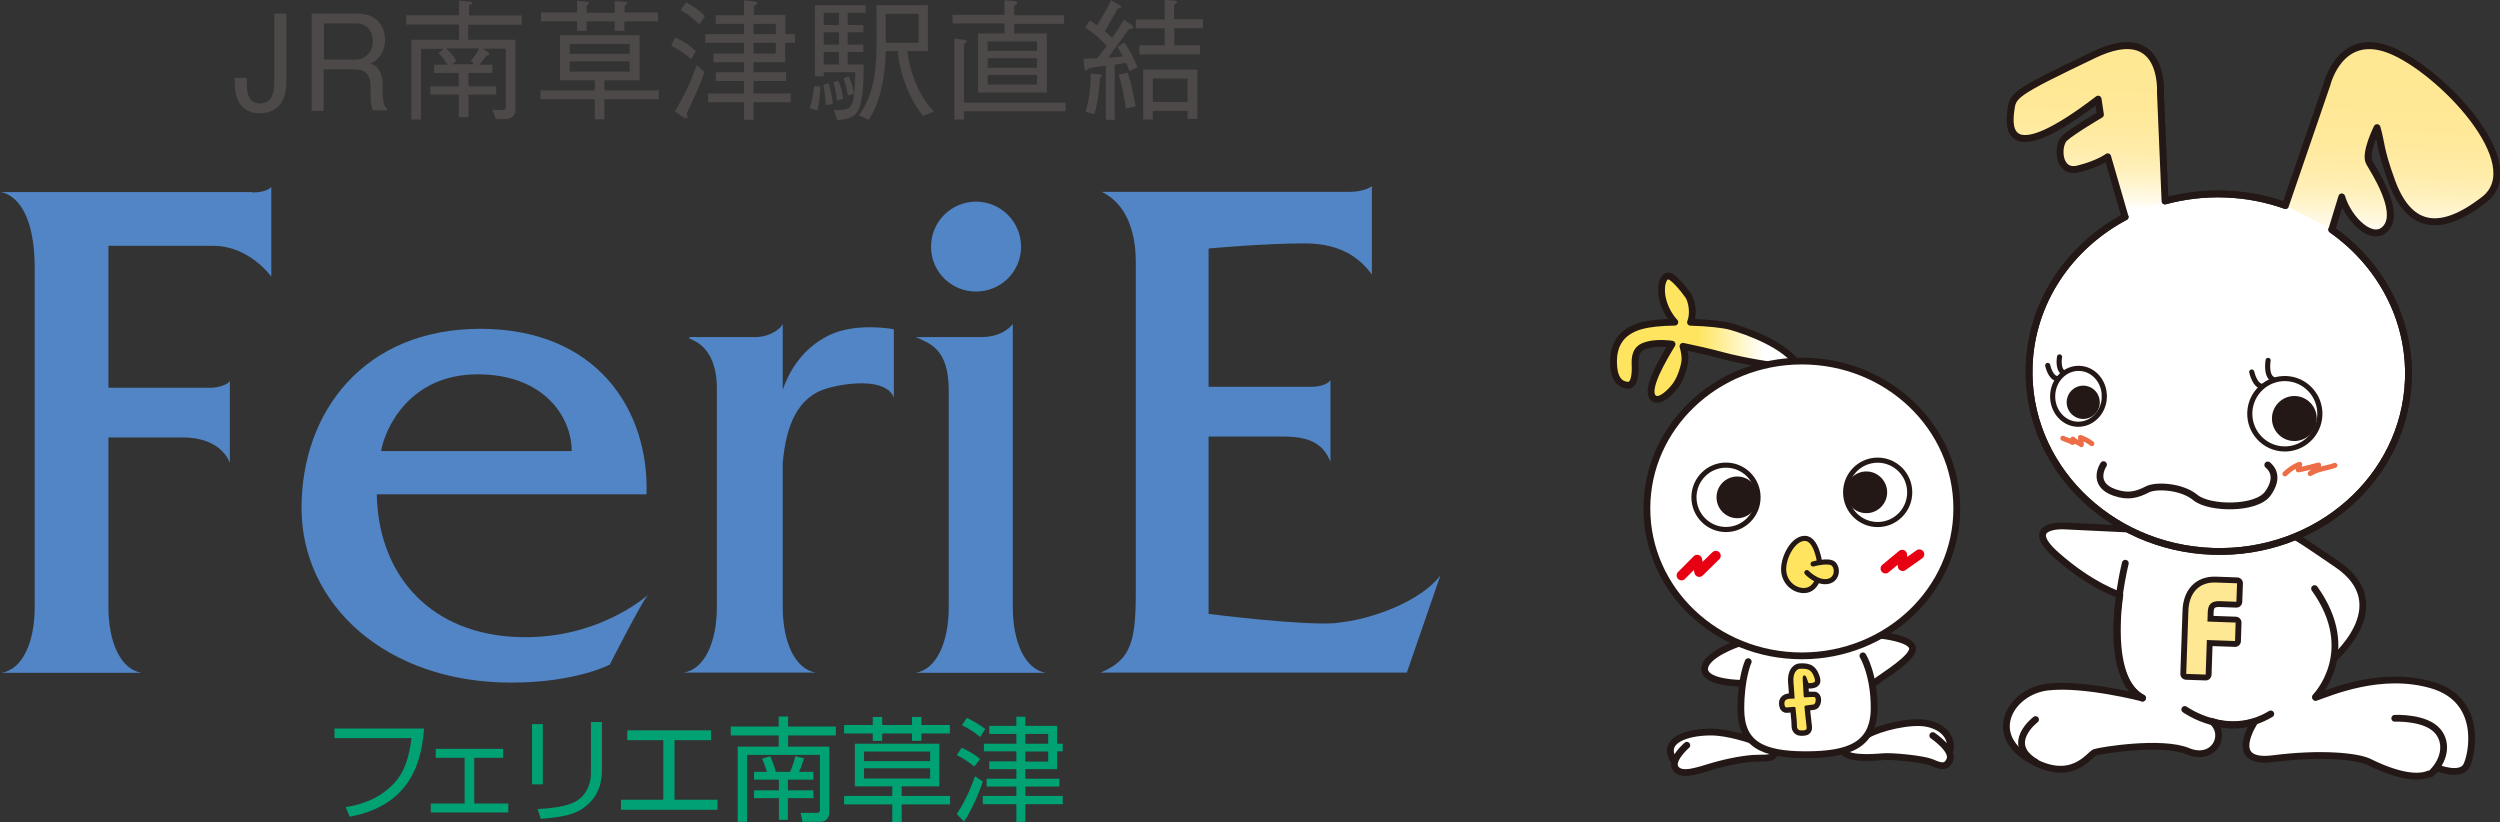
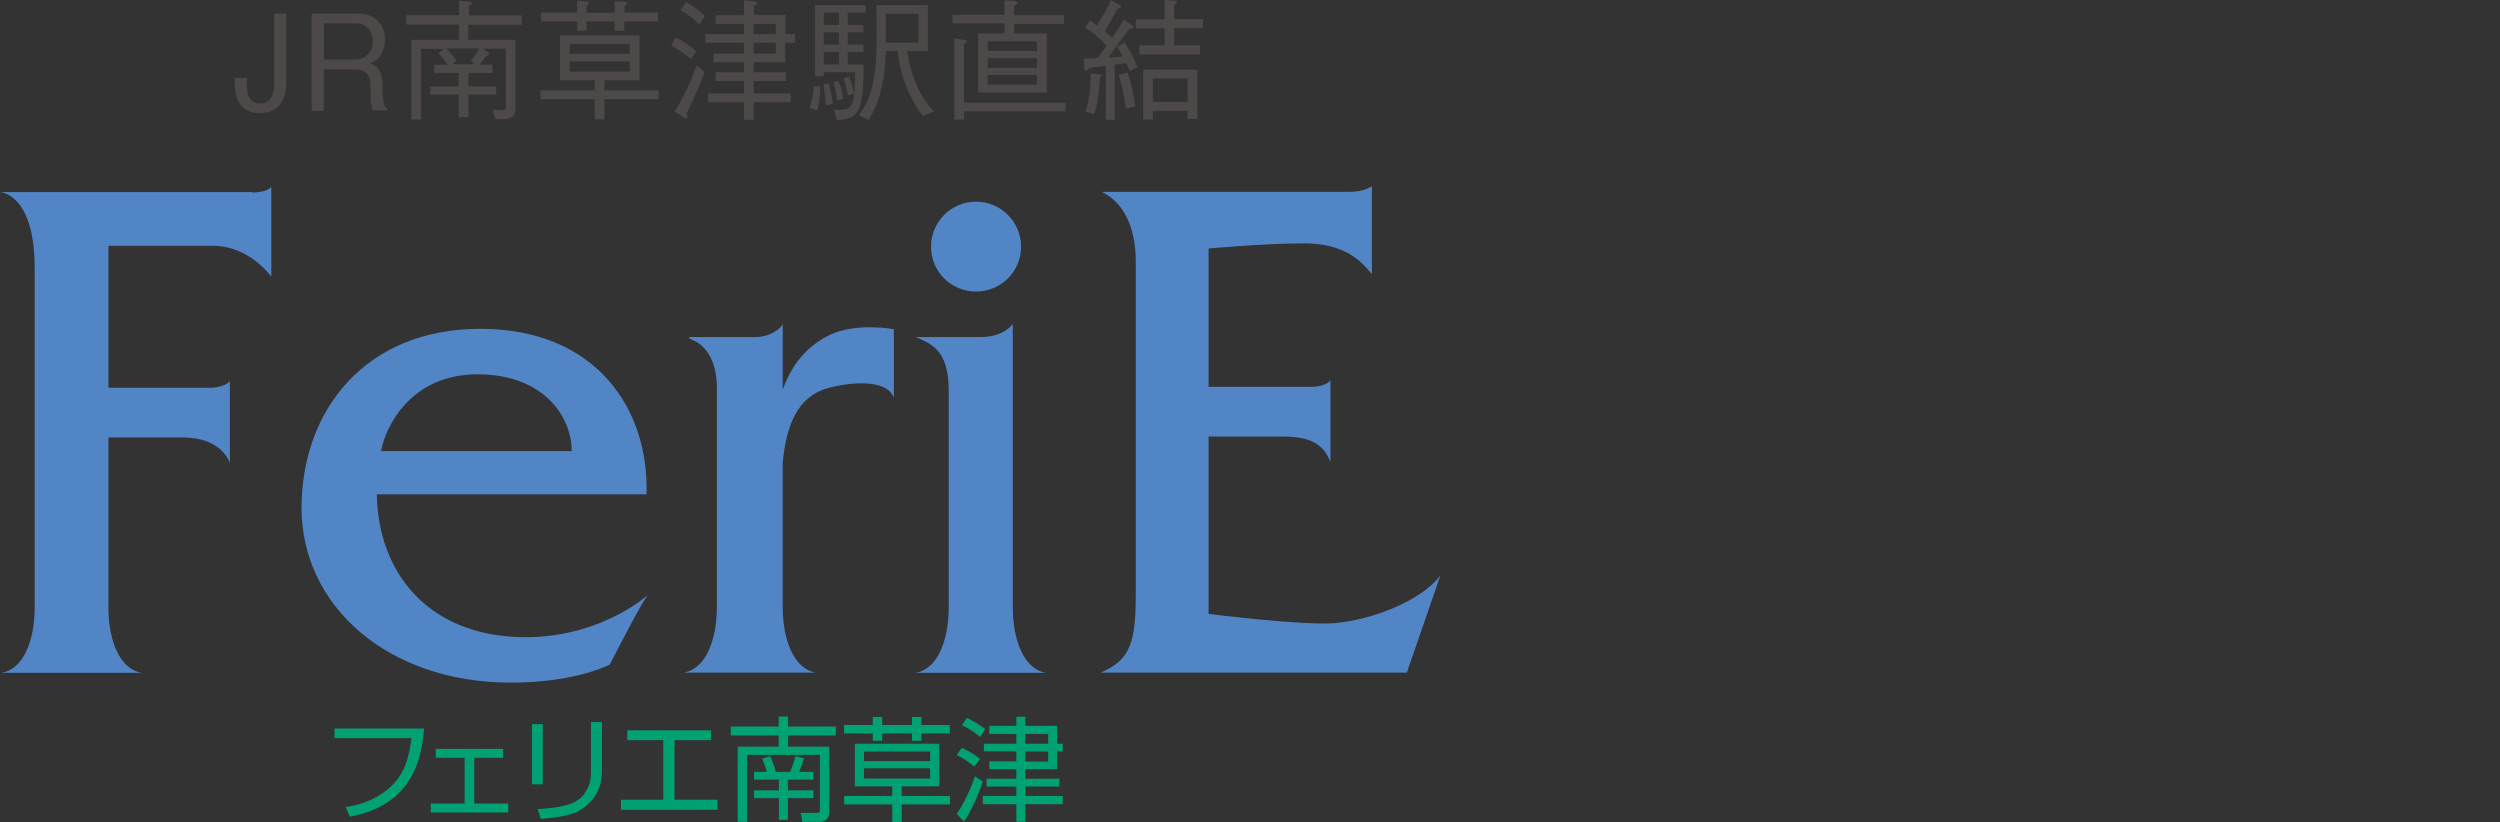
<svg xmlns="http://www.w3.org/2000/svg" width="295" height="97" viewBox="0 0 295 97" fill="none">
  <rect x="0" y="0" width="295" height="97" fill="#333333" stroke="none" />
  <g clip-path="url(#clip0_1_23138)">
    <path d="M50.041 85.971C49.776 89.077 48.983 94.947 41.264 96.368L40.788 95.236C41.793 95.079 44.542 94.605 46.578 92.341C47.741 91.051 48.243 89.472 48.56 87.103H39.467V85.971H50.041Z" fill="#00A273" />
    <path d="M59.372 88.366V89.419H55.962V94.815H59.98V95.868H50.834V94.815H54.826V89.419H51.416V88.366H59.399H59.372Z" fill="#00A273" />
    <path d="M64.051 92.551H62.782V85.444H64.051V92.551ZM71.029 90.656C71.029 91.788 70.977 93.894 68.73 95.421C67.778 96.052 66.774 96.368 63.813 96.631L63.443 95.473C66.615 95.289 68.069 94.815 68.888 93.762C69.734 92.657 69.734 91.604 69.734 91.077V85.207H71.029V90.656Z" fill="#00A273" />
    <path d="M83.903 86.181V87.34H79.594V94.368H84.67V95.552H73.277V94.368H78.273V87.34H74.017V86.181H83.903Z" fill="#00A273" />
    <path d="M92.997 84.549V85.734H98.627V86.787H92.997V88.103H97.861V95.842C97.861 96.684 97.279 96.974 96.777 96.974H94.689L94.477 95.921H96.407C96.407 95.921 96.75 95.921 96.75 95.605V89.077H88.159V96.974H87.049V88.103H91.886V86.787H86.23V85.734H91.886V84.549H92.997ZM90.485 91.051C90.353 90.551 90.089 89.867 89.93 89.524L90.882 89.235C91.093 89.656 91.384 90.419 91.543 91.077H93.235C93.578 90.288 93.79 89.551 93.843 89.235L94.874 89.472C94.768 89.84 94.556 90.498 94.292 91.077H95.984V91.999H92.97V93.262H95.984V94.183H92.97V96.737H91.913V94.183H88.979V93.262H91.913V91.999H88.979V91.077H90.512L90.485 91.051Z" fill="#00A273" />
    <path d="M110.84 87.761V92.788H106.399V93.92H112.109V94.921H106.399V97H105.289V94.921H99.606V93.92H105.289V92.788H100.874V87.761H110.84ZM109.756 88.682H101.958V89.814H109.756V88.682ZM109.756 90.656H101.958V91.867H109.756V90.656ZM104.099 84.602V85.55H107.615V84.602H108.725V85.55H112.083V86.55H108.725V87.419H107.615V86.55H104.099V87.419H102.989V86.55H99.606V85.55H102.989V84.602H104.099Z" fill="#00A273" />
    <path d="M120.99 84.576V85.655H124.744V87.761H125.405V88.656H124.744V90.761H120.99V91.893H125.008V92.815H120.99V93.92H125.405V94.894H120.99V96.974H119.933V94.894H115.968V93.92H119.933V92.815H116.417V91.893H119.933V90.761H116.734V89.84H119.933V88.656H116.1V87.761H119.933V86.603H116.734V85.655H119.933V84.576H120.99ZM123.687 86.603H120.99V87.761H123.687V86.603ZM123.687 88.682H120.99V89.867H123.687V88.682ZM115.651 86.971C114.91 86.313 113.985 85.787 113.509 85.576L114.091 84.707C114.963 85.128 115.598 85.523 116.259 86.023L115.651 86.971ZM112.875 96.079C113.747 94.815 114.567 93.052 115.043 91.604L115.968 92.209C115.518 93.683 114.435 96.026 113.747 96.947L112.901 96.052L112.875 96.079ZM114.963 90.446C114.117 89.761 113.509 89.393 112.901 89.103L113.483 88.234C114.25 88.577 115.228 89.156 115.651 89.577L114.963 90.446Z" fill="#00A273" />
    <path d="M60.297 75.126C70.29 75.836 76.449 70.203 76.449 70.203C75.682 71.098 71.955 78.416 71.955 78.416C71.955 78.416 67.99 80.548 60.324 80.548C45.52 80.548 35.581 71.309 35.581 59.937C35.581 48.566 42.983 38.8 56.676 38.8C70.369 38.8 76.607 48.303 76.29 58.332H44.463C44.622 67.439 50.279 74.415 60.271 75.126H60.297ZM44.965 53.225H67.461C67.461 49.224 64.21 44.17 56.358 44.17C48.508 44.17 45.494 50.277 44.965 53.225Z" fill="#5185C5" />
    <path d="M157.734 73.52C153.795 73.862 142.613 72.441 142.613 72.441V51.514H151.443C154.668 51.514 156.201 52.462 156.994 54.515V44.854C156.65 45.381 155.646 45.644 154.72 45.644H142.613V29.324C142.613 29.324 149.169 28.718 153.927 28.718C158.686 28.718 160.695 30.85 161.884 32.377V21.98C161.884 21.98 161.012 22.638 159.267 22.638H130.004C132.621 23.901 134.022 26.849 134.022 30.903V70.019C134.022 75.757 133.414 77.889 129.872 79.364H166.008L169.973 67.887C167.62 71.019 161.673 73.151 157.734 73.494V73.52Z" fill="#5185C5" />
    <path d="M97.834 39.563C94.503 41.169 93.023 44.091 92.362 45.986V38.221C92.177 38.747 90.881 39.774 89.11 39.774H82.396C82.105 39.774 81.312 39.721 81.312 39.853C81.312 39.958 81.391 39.958 81.841 40.169C83.77 41.064 84.59 43.275 84.59 45.776V71.625C84.59 75.678 83.189 78.942 80.704 79.364H96.248C93.763 78.942 92.362 75.678 92.362 71.625V54.647C92.758 50.145 94.133 46.75 97.754 45.776C99.869 45.197 104.574 44.538 105.473 46.934V38.853C105.473 38.853 101.085 37.984 97.807 39.563H97.834Z" fill="#5185C5" />
    <path d="M111.95 71.651C111.95 75.705 110.549 78.969 108.064 79.39H123.396C120.911 78.969 119.51 75.705 119.51 71.651V38.221C119.51 38.221 118.506 39.774 115.757 39.774H108.064C109.597 40.511 111.95 41.037 111.95 46.039V71.625V71.651Z" fill="#5185C5" />
    <path d="M29.739 22.664H0C0 22.664 4.097 22.769 4.097 31.693V71.651C4.097 75.705 2.696 78.969 0.211 79.39H16.68C14.195 78.969 12.794 75.705 12.794 71.651V51.619H21.544C26.276 51.619 27.122 54.646 27.122 54.646V44.96C26.857 45.407 25.694 45.749 24.981 45.749H12.794V29.008H25.192C29.422 29.008 32.012 32.641 32.012 32.641V22.059C32.012 22.059 31.563 22.717 29.739 22.717V22.664Z" fill="#5185C5" />
    <path d="M115.175 34.404C118.109 34.404 120.488 32.035 120.488 29.113C120.488 26.191 118.109 23.796 115.175 23.796C112.24 23.796 109.861 26.165 109.861 29.113C109.861 32.061 112.24 34.404 115.175 34.404Z" fill="#5185C5" />
    <path d="M30.717 13.372C28.021 13.372 27.703 11.082 27.703 9.871V9.187H29.131V9.818C29.131 10.766 29.21 12.214 30.691 12.214C32.171 12.214 32.356 10.687 32.356 9.924V1.606H33.783V9.818C33.783 11.74 32.858 13.346 30.743 13.346L30.717 13.372Z" fill="#4C4948" />
    <path d="M43.987 13.056C43.802 12.477 43.723 12.056 43.723 11.108V10.134C43.723 8.555 42.851 8.187 41.793 8.187H38.198V13.083H36.771V1.606H42.243C44.569 1.606 45.441 3.264 45.441 4.686C45.441 5.528 45.124 6.397 44.569 6.949C44.252 7.239 43.934 7.397 43.644 7.502C44.067 7.634 44.41 7.713 44.754 8.318C45.124 8.924 45.151 9.634 45.151 9.976V10.819C45.151 11.319 45.203 11.845 45.283 12.161C45.362 12.53 45.468 12.661 45.679 12.793V13.03H43.987V13.056ZM42.005 2.764H38.225V7.028H41.873C43.221 7.028 43.987 6.054 43.987 4.843C43.987 3.764 43.379 2.764 42.005 2.764Z" fill="#4C4948" />
    <path d="M55.248 2.896V4.686H60.826V12.951C60.826 13.82 60.112 14.057 59.531 14.057H58.5L58.103 12.925C58.42 12.951 58.711 13.004 59.134 13.004C59.504 13.004 59.689 12.951 59.689 12.451V5.739H56.993L57.627 6.186C57.627 6.186 57.733 6.291 57.733 6.344C57.733 6.502 57.495 6.555 57.39 6.607C57.178 6.897 56.94 7.213 56.57 7.634H58.103V8.608H55.275V10.187H58.553V11.161H55.275V13.82H54.138V11.161H50.781V10.187H54.138V8.608H51.23V7.634H52.79C52.499 7.107 52.235 6.765 51.733 6.291L52.367 5.765H49.671V14.109H48.534V4.686H54.165V2.896H47.926V1.79H54.165V0.079L55.433 0.184C55.433 0.184 55.724 0.211 55.724 0.369C55.724 0.5 55.618 0.527 55.354 0.606V1.816H61.566V2.922H55.354L55.248 2.896ZM52.658 5.712C53.345 6.37 53.609 6.765 53.847 7.186L53.371 7.581H55.989L55.539 7.186C55.751 6.976 56.015 6.66 56.544 5.712H52.684H52.658Z" fill="#4C4948" />
    <path d="M71.32 11.714V14.083H70.184V11.714H63.76V10.661H70.184V9.476H66.086V4.159H75.471V9.476H71.32V10.661H77.744V11.714H71.32ZM73.673 2.527V3.633H72.536V2.527H69.206V3.633H68.095V2.527H63.839V1.474H68.095V0.079L69.206 0.184C69.206 0.184 69.496 0.211 69.496 0.342C69.496 0.448 69.417 0.527 69.206 0.685V1.501H72.536V0.132L73.726 0.211C73.858 0.211 74.017 0.211 74.017 0.342C74.017 0.474 73.858 0.579 73.699 0.685V1.474H77.638V2.527H73.699H73.673ZM74.307 5.186H67.223V6.344H74.307V5.186ZM74.307 7.239H67.223V8.45H74.307V7.239Z" fill="#4C4948" />
    <path d="M81.55 6.976C80.784 6.318 80.202 5.923 79.198 5.396L79.673 4.422C80.625 4.844 81.286 5.265 82.132 6.054L81.524 7.002L81.55 6.976ZM81.022 13.346C81.101 13.583 81.127 13.688 81.127 13.741C81.127 13.872 81.048 13.951 80.916 13.951C80.837 13.951 80.704 13.899 80.651 13.846L79.621 13.162C80.651 11.424 81.418 9.924 82.211 7.687L83.136 8.503C82.449 10.424 81.656 12.056 81.048 13.32L81.022 13.346ZM82.528 2.896C81.709 2.106 81.233 1.711 80.308 1.211L80.969 0.263C82.052 0.869 82.634 1.343 83.189 1.895L82.528 2.896ZM92.653 5.054V7.344H88.925V8.529H92.758V9.555H88.925V11.03H93.314V12.056H88.925V14.136H87.789V12.056H83.559V11.03H87.789V9.555H84.458V8.529H87.789V7.344H84.194V6.318H87.789V5.054H83.216V4.028H87.789V2.817H84.458V1.79H87.789V0.027L88.978 0.158C88.978 0.158 89.375 0.211 89.375 0.369C89.375 0.5 89.216 0.579 88.952 0.711V1.764H92.679V4.028H93.816V5.054H92.679H92.653ZM91.542 2.817H88.925V4.028H91.542V2.817ZM91.542 5.054H88.925V6.318H91.542V5.054Z" fill="#4C4948" />
    <path d="M96.46 13.03L95.534 12.767C95.825 11.819 95.957 11.135 96.063 10.187H96.803C96.803 10.582 96.75 11.793 96.46 13.03ZM100.028 1.5V2.948H101.879V3.817H100.028V5.265H101.879V6.133H100.028V7.607H101.905C101.932 13.714 101.086 13.925 98.786 14.188L98.389 12.977C100.636 12.977 100.795 12.977 100.927 8.529H97.2V9.002H96.169V0.605H102.143V1.5H100.028ZM97.438 12.398C97.385 11.45 97.305 10.819 97.147 10.003L97.781 9.845C98.046 10.766 98.178 11.45 98.284 12.24L97.438 12.424V12.398ZM98.997 1.5H97.2V2.948H98.997V1.5ZM98.997 3.817H97.2V5.265H98.997V3.817ZM98.997 6.133H97.2V7.607H98.997V6.133ZM98.786 11.898C98.654 10.871 98.495 10.266 98.337 9.739L98.892 9.503C99.182 10.108 99.367 10.687 99.5 11.661L98.786 11.898ZM100.742 11.082L100.055 11.266C99.817 9.976 99.632 9.503 99.526 9.266L100.134 9.002C100.478 9.687 100.636 10.292 100.768 11.082H100.742ZM108.91 13.662C107.351 11.793 106.108 8.608 105.95 6.028H104.522C104.469 9.055 103.835 12.214 102.487 14.135L101.35 13.609C103.2 11.082 103.438 7.95 103.438 4.87C103.438 3.659 103.438 2.027 103.412 0.605H109.492V6.028H107.06C107.43 8.95 108.672 11.661 110.232 13.161L108.963 13.662H108.91ZM108.382 1.632H104.522V5.054H108.382V1.632Z" fill="#4C4948" />
    <path d="M119.669 2.764V3.949H123.529V10.924H115.413V3.949H118.532V2.764H112.4V1.738H118.532V0.027L119.775 0.132C119.775 0.132 120.039 0.184 120.039 0.316C120.039 0.474 119.881 0.553 119.669 0.685V1.79H125.564V2.817H119.669V2.764ZM113.748 13.135V14.109H112.611V4.528L113.854 4.712C113.854 4.712 114.065 4.765 114.065 4.87C114.065 5.002 113.906 5.081 113.748 5.186V12.109H125.749V13.135H113.748ZM122.365 4.896H116.55V6.002H122.365V4.896ZM122.365 6.871H116.55V8.002H122.365V6.871ZM122.365 8.845H116.55V9.977H122.365V8.845Z" fill="#4C4948" />
    <path d="M133.283 8.371C133.124 7.976 133.018 7.739 132.886 7.423C132.305 7.528 132.172 7.528 131.538 7.634V14.136H130.481V7.765C129.291 7.897 128.974 7.95 128.524 8.029C128.472 8.081 128.207 8.344 128.128 8.344C128.049 8.344 127.996 8.239 127.969 8.081L127.864 6.923C128.762 6.923 129.132 6.897 129.45 6.87C129.661 6.633 130.216 5.923 130.586 5.423C130.058 4.817 129.397 4.133 128.049 3.264L128.604 2.396C128.947 2.606 129.106 2.738 129.423 3.001C129.952 2.211 130.613 1.079 131.089 0.026L132.119 0.606C132.119 0.606 132.305 0.711 132.305 0.79C132.305 0.842 132.305 0.921 131.882 1.027C131.115 2.422 131.089 2.448 130.375 3.659C130.507 3.791 131.115 4.343 131.221 4.475C131.723 3.764 132.067 3.238 132.622 2.317L133.653 3.027C133.653 3.027 133.758 3.133 133.758 3.212C133.758 3.369 133.6 3.396 133.23 3.422C132.833 3.949 131.115 6.318 130.771 6.791C131.459 6.765 131.776 6.739 132.49 6.66C132.278 6.265 132.119 5.949 131.855 5.528L132.675 5.001C133.362 5.975 133.785 6.87 134.234 7.923L133.309 8.371H133.283ZM129.793 9.161C129.74 10.371 129.582 12.056 129.132 13.477L128.101 13.188C128.472 11.898 128.683 10.766 128.709 8.66L129.82 8.792C130.005 8.792 130.031 8.897 130.031 8.924C130.031 9.029 129.846 9.108 129.793 9.134V9.161ZM132.86 12.819C132.675 11.477 132.41 10.134 132.014 8.845L133.045 8.555C133.388 9.476 133.679 10.661 133.996 12.556L132.886 12.793L132.86 12.819ZM138.569 3.343V5.344H141.609V6.423H134.446V5.344H137.433V3.343H134.023V2.29H137.433V0L138.649 0.079C138.834 0.079 138.887 0.184 138.887 0.263C138.887 0.369 138.702 0.474 138.543 0.553V2.264H141.953V3.317H138.543L138.569 3.343ZM140.129 14.03V13.083H136.032V14.109H134.895V8.213H141.292V14.03H140.156H140.129ZM140.129 9.266H136.032V12.03H140.129V9.266Z" fill="#4C4948" />
  </g>
  <g clip-path="url(#clip1_1_23138)">
    <path d="M253.371 62.532L243.442 62.055C243.442 62.055 238.542 61.886 242.68 65.526C246.818 69.186 250.144 70.21 250.144 70.21C250.144 70.21 248.51 80.155 252.826 82.373C252.826 82.373 245.907 80.573 241.631 81.07C237.354 81.567 234.335 86.53 239.403 89.553C244.462 92.587 246.521 89.026 247.184 88.788C247.837 88.549 255.113 87.375 258.172 88.648C261.231 89.921 262.884 86.739 261.013 85.118C261.013 85.118 263.042 86.093 266.052 85.168C266.052 85.168 262.646 90.24 268.22 89.524C273.803 88.808 278.178 89.225 279.574 89.921C280.97 90.618 285.8 92.865 287.562 90.598C287.562 90.598 290.364 91.731 291.057 90.329C291.75 88.927 292.997 82.612 286.988 80.841C280.98 79.071 274.941 81.717 273.238 82.303C273.238 82.303 274.575 80.971 275.07 77.997C275.07 77.997 283.048 71.483 275.723 66.55C268.398 61.617 265.398 58.664 253.381 62.523L253.371 62.532Z" fill="white" stroke="#231815" stroke-width="0.802" stroke-linejoin="round" />
    <path d="M240.195 84.909C240.195 84.909 236.483 87.724 240.195 89.931V84.909Z" fill="white" />
    <path d="M240.195 84.909C240.195 84.909 236.483 87.724 240.195 89.931" stroke="#231815" stroke-width="0.802" stroke-linecap="round" stroke-linejoin="round" />
    <path d="M282.583 84.76C282.583 84.76 286.276 84.571 287.691 86.321C288.849 87.743 288.434 89.812 286.83 91.314" fill="white" />
    <path d="M282.583 84.76C282.583 84.76 286.276 84.571 287.691 86.321C288.849 87.743 288.434 89.812 286.83 91.314" stroke="#231815" stroke-width="0.802" stroke-linecap="round" stroke-linejoin="round" />
    <path d="M273.238 82.224C273.238 82.224 278.465 76.913 273.119 69.454L273.238 82.224Z" fill="white" />
    <path d="M273.238 82.224C273.238 82.224 278.465 76.913 273.119 69.454" stroke="#231815" stroke-width="0.802" stroke-linecap="round" stroke-linejoin="round" />
    <path d="M257.806 83.716C257.806 83.716 262.844 87.356 267.952 84.243" stroke="#231815" stroke-width="0.802" stroke-linecap="round" />
    <path d="M250.787 66.461C250.787 66.461 247.491 79.449 252.816 82.373" stroke="#231815" stroke-width="0.802" stroke-linecap="round" />
    <path d="M257.974 79.519L258.231 72.05C258.3 70.091 259.379 68.659 261.478 68.738L263.973 68.828L263.893 71.006L261.943 70.936C261.003 70.897 260.547 71.284 260.518 72.189L260.478 73.343L263.804 73.462L263.735 75.64L260.409 75.521L260.27 79.599L257.984 79.519H257.974Z" fill="#231815" stroke="#231815" stroke-width="1.386" stroke-linecap="round" stroke-linejoin="round" />
    <path d="M257.974 79.519L258.231 72.05C258.3 70.091 259.379 68.659 261.478 68.738L263.973 68.828L263.893 71.006L261.943 70.936C261.003 70.897 260.547 71.284 260.518 72.189L260.478 73.343L263.804 73.462L263.735 75.64L260.409 75.521L260.27 79.599L257.984 79.519H257.974Z" fill="#FFE893" />
    <path d="M250.757 25.596C244.214 29.077 239.71 35.591 239.443 43.199C239.037 54.835 248.728 64.621 261.082 65.059C273.436 65.496 283.781 56.406 284.187 44.771C284.434 37.59 280.841 31.106 275.149 27.098L276.327 23.23C277.139 25.984 280.138 28.819 281.633 26.79C283.127 24.761 280.178 20.246 279.574 19.182C278.96 18.118 280.494 15.055 280.494 15.055C281.068 17.024 280.801 17.451 282.217 21.35C284.177 26.75 287.681 27.774 293.126 23.548C298.57 19.321 287.849 8.173 281.979 5.895C276.119 3.608 274.604 9.913 274.604 9.913L269.684 24.254C267.457 23.458 265.071 22.991 262.567 22.901C260.102 22.812 257.716 23.11 255.469 23.717L254.925 10.907C254.925 10.907 255.479 2.444 247.065 6.482C237.473 11.076 237.512 11.226 237.275 13.145C237.037 15.045 236.78 19.968 247.58 11.693L247.857 13.523C247.857 13.523 244.521 15.482 243.62 16.318C242.729 17.153 242.789 20.524 245.214 19.928C247.649 19.321 248.708 18.496 248.708 18.496L250.767 25.596H250.757Z" fill="white" stroke="#231815" stroke-width="0.802" stroke-linejoin="round" />
    <path d="M255.45 23.727L254.906 10.917C254.906 10.917 255.46 2.454 247.046 6.492C237.453 11.086 237.493 11.236 237.255 13.155C237.018 15.054 236.76 19.977 247.56 11.703L247.838 13.533C247.838 13.533 244.502 15.492 243.601 16.327C242.71 17.163 242.769 20.534 245.195 19.937C247.63 19.331 248.689 18.505 248.689 18.505L250.748 25.606L255.44 23.736L255.45 23.727Z" fill="url(#paint0_linear_1_23138)" />
    <path d="M275.139 27.088L276.317 23.219C277.129 25.974 280.128 28.809 281.623 26.78C283.118 24.751 280.168 20.236 279.564 19.172C278.95 18.108 280.484 15.044 280.484 15.044C281.059 17.014 280.791 17.441 282.207 21.34C284.167 26.74 287.671 27.764 293.116 23.538C298.56 19.311 287.839 8.162 281.969 5.885C276.109 3.598 274.594 9.903 274.594 9.903L269.675 24.244L275.149 27.078L275.139 27.088Z" fill="url(#paint1_linear_1_23138)" />
    <path d="M273.743 48.967C273.664 51.255 271.753 53.055 269.466 52.975C267.19 52.896 265.398 50.976 265.477 48.679C265.556 46.392 267.467 44.591 269.754 44.671C272.03 44.751 273.822 46.68 273.743 48.967Z" fill="white" stroke="#231815" stroke-width="0.604" />
    <path d="M248.313 46.869C248.253 48.689 246.828 50.111 245.145 50.061C243.462 50.002 242.155 48.48 242.215 46.66C242.274 44.84 243.69 43.408 245.373 43.468C247.056 43.527 248.372 45.049 248.303 46.869H248.313Z" fill="white" stroke="#231815" stroke-width="0.604" />
    <path d="M248.213 54.825C248.213 54.825 246.669 57.123 249.52 58.117C251.173 58.694 252.222 58.346 253.41 57.739C254.4 57.232 257.429 57.361 259.063 58.714C260.696 60.066 266.249 60.136 267.606 58.236C268.962 56.337 268.101 55.273 267.596 54.865" stroke="#231815" stroke-width="0.802" stroke-linecap="round" />
    <path d="M273.378 49.475C273.328 50.946 272.101 52.09 270.645 52.04C269.18 51.991 268.042 50.758 268.091 49.295C268.141 47.834 269.368 46.68 270.824 46.73C272.279 46.779 273.427 48.013 273.378 49.475Z" fill="#231815" />
    <path d="M247.778 47.535C247.739 48.619 246.838 49.465 245.759 49.435C244.68 49.395 243.838 48.49 243.868 47.406C243.908 46.322 244.808 45.477 245.887 45.507C246.966 45.546 247.808 46.451 247.768 47.535H247.778Z" fill="#231815" />
    <path d="M269.625 55.919C270.1 55.452 270.734 55.004 271.367 54.785C271.308 54.964 271.268 55.233 271.199 55.442C272.001 55.322 272.813 55.054 273.605 54.875C273.298 55.203 273.001 55.601 272.605 55.879C273.516 55.312 274.535 55.263 275.515 54.915" stroke="#ED6D46" stroke-width="0.594" stroke-linecap="round" stroke-linejoin="round" />
    <path d="M246.837 52.349C246.461 52.04 245.936 51.782 245.491 51.623C245.59 51.911 245.54 52.209 245.6 52.468C245.303 52.219 244.887 52.14 244.6 51.812C244.56 51.941 244.62 52.08 244.57 52.209C244.214 51.961 243.749 51.891 243.412 51.712" stroke="#ED6D46" stroke-width="0.594" stroke-linecap="round" stroke-linejoin="round" />
    <path d="M267.636 42.523C267.636 42.523 267.319 44.323 268.2 44.751" stroke="#231815" stroke-width="0.604" stroke-linecap="round" stroke-linejoin="round" />
    <path d="M243.026 42.115C243.026 42.115 242.759 43.607 243.492 43.955" stroke="#231815" stroke-width="0.604" stroke-linecap="round" stroke-linejoin="round" />
    <path d="M265.705 43.895C265.705 43.895 266.052 45.546 266.952 45.596" stroke="#231815" stroke-width="0.604" stroke-linecap="round" stroke-linejoin="round" />
    <path d="M241.631 43.12C241.631 43.12 241.948 44.631 242.769 44.671" stroke="#231815" stroke-width="0.604" stroke-linecap="round" stroke-linejoin="round" />
    <path d="M250.757 25.596C244.214 29.077 239.71 35.591 239.443 43.199C239.037 54.835 248.728 64.621 261.082 65.059C273.436 65.496 283.781 56.406 284.187 44.771C284.434 37.59 280.841 31.106 275.149 27.098L276.327 23.23C277.139 25.984 280.138 28.819 281.633 26.79C283.127 24.761 280.178 20.246 279.574 19.182C278.96 18.118 280.494 15.055 280.494 15.055C281.068 17.024 280.801 17.451 282.217 21.35C284.177 26.75 287.681 27.774 293.126 23.548C298.57 19.321 287.849 8.173 281.979 5.895C276.119 3.608 274.604 9.913 274.604 9.913L269.684 24.254C267.457 23.458 265.071 22.991 262.567 22.901C260.102 22.812 257.716 23.11 255.469 23.717L254.925 10.907C254.925 10.907 255.479 2.444 247.065 6.482C237.473 11.076 237.512 11.226 237.275 13.145C237.037 15.045 236.78 19.968 247.58 11.693L247.857 13.523C247.857 13.523 244.521 15.482 243.62 16.318C242.729 17.153 242.789 20.524 245.214 19.928C247.649 19.321 248.708 18.496 248.708 18.496L250.767 25.596H250.757Z" stroke="#231815" stroke-width="0.802" stroke-linejoin="round" />
    <path d="M230.128 88.48C230.356 86.908 229.207 85.695 227.297 85.347C225.386 84.999 221.803 85.864 220.377 86.699C220.377 86.699 217.289 87.614 217.536 88.589C217.784 89.573 220.823 89.414 222.1 89.295C223.377 89.176 226.96 89.583 227.831 89.931C228.703 90.28 229.623 90.807 230.088 89.643C230.554 88.48 228.069 86.799 228.069 86.799" fill="white" />
    <path d="M230.128 88.48C230.356 86.908 229.207 85.695 227.297 85.347C225.386 84.999 221.803 85.864 220.377 86.699C220.377 86.699 217.289 87.614 217.536 88.589C217.784 89.573 220.823 89.414 222.1 89.295C223.377 89.176 226.96 89.583 227.831 89.931C228.703 90.28 229.623 90.807 230.088 89.643C230.554 88.48 228.069 86.799 228.069 86.799" stroke="#231815" stroke-width="0.802" stroke-linecap="round" stroke-linejoin="round" />
    <path d="M197.55 89.812C195.936 87.366 199.045 86.381 201.886 86.381C203.965 86.381 206.618 87.326 206.618 87.326C206.618 87.326 209.568 87.306 209.33 88.718C209.488 89.424 208.766 89.464 207.439 89.464C206.113 89.464 203.965 89.872 202.173 90.389C200.381 90.916 198.411 91.672 197.718 90.677C197.025 89.693 199.045 87.942 199.045 87.942" fill="white" />
-     <path d="M197.55 89.812C195.936 87.366 199.045 86.381 201.886 86.381C203.965 86.381 206.618 87.326 206.618 87.326C206.618 87.326 209.568 87.306 209.33 88.718C209.488 89.424 208.766 89.464 207.439 89.464C206.113 89.464 203.965 89.872 202.173 90.389C200.381 90.916 198.411 91.672 197.718 90.677C197.025 89.693 199.045 87.942 199.045 87.942" stroke="#231815" stroke-width="0.802" stroke-linecap="round" stroke-linejoin="round" />
    <path d="M205.539 80.633C205.539 80.633 201.144 80.633 201.144 78.942C201.144 77.251 205.202 75.899 205.202 75.899L221.932 74.964C221.932 74.964 225.456 75.312 225.674 76.436C225.891 77.56 222.437 79.628 220.932 80.732" fill="white" />
    <path d="M205.539 80.633C205.539 80.633 201.144 80.633 201.144 78.942C201.144 77.251 205.202 75.899 205.202 75.899L221.932 74.964C221.932 74.964 225.456 75.312 225.674 76.436C225.891 77.56 222.437 79.628 220.932 80.732" stroke="#231815" stroke-width="0.802" stroke-linecap="round" stroke-linejoin="round" />
    <path d="M206.291 78.077C206.291 78.077 205.42 79.937 205.42 83.656C205.42 87.783 207.924 89.056 213.052 89.056C218.18 89.056 221.15 87.952 221.15 83.537C221.15 79.519 219.823 77.391 219.823 77.391" fill="white" />
    <path d="M206.291 78.077C206.291 78.077 205.42 79.937 205.42 83.656C205.42 87.783 207.924 89.056 213.052 89.056C218.18 89.056 221.15 87.952 221.15 83.537C221.15 79.519 219.823 77.391 219.823 77.391" stroke="#231815" stroke-width="0.802" stroke-linecap="round" stroke-linejoin="round" />
    <path d="M214.171 80.334C214.19 80.484 214.002 80.583 213.616 80.613C213.517 80.613 213.458 80.613 213.428 80.603C213.408 80.603 213.379 80.543 213.349 80.454L213.171 79.976C213.101 79.778 213.012 79.688 212.894 79.698C212.745 79.708 212.696 79.877 212.725 80.215V80.354L212.765 80.931L212.834 82.115C212.834 82.204 212.864 82.254 212.894 82.274C212.923 82.294 212.983 82.294 213.082 82.284C213.25 82.264 214.012 82.224 214.081 82.244C214.18 82.274 214.24 82.373 214.25 82.522C214.27 82.761 214.2 83.079 213.992 83.129C213.893 83.149 213.151 83.228 213.052 83.258C212.963 83.278 212.923 83.358 212.933 83.477L213.012 84.312C213.032 84.541 213.092 85.038 213.181 85.794C213.21 86.023 213.121 86.152 212.913 86.172C212.636 86.202 212.448 86.192 212.339 86.162C212.161 86.103 212.062 85.963 212.042 85.735C212.042 85.655 212.032 85.536 212.032 85.377C212.032 85.218 212.022 85.098 212.013 85.019L211.874 83.567C211.874 83.487 211.844 83.437 211.805 83.417C211.775 83.407 211.419 83.417 211.32 83.437L210.825 83.477C210.617 83.497 210.557 83.209 210.557 82.98C210.557 82.512 210.963 82.423 211.676 82.433H211.765L211.686 81.19C211.676 81.031 211.656 80.802 211.626 80.493C211.587 79.897 211.686 79.459 211.933 79.171C212.062 79.022 212.201 78.942 212.349 78.922C212.933 78.873 213.339 78.942 213.577 79.131C213.725 79.24 213.864 79.419 213.973 79.658C214.091 79.897 214.161 80.116 214.171 80.314V80.334Z" fill="#231815" stroke="#231815" stroke-width="1.277" stroke-linecap="round" stroke-linejoin="round" />
-     <path d="M214.171 80.334C214.19 80.484 214.002 80.583 213.616 80.613C213.517 80.613 213.458 80.613 213.428 80.603C213.408 80.603 213.379 80.543 213.349 80.454L213.171 79.976C213.101 79.778 213.012 79.688 212.894 79.698C212.745 79.708 212.696 79.877 212.725 80.215V80.354L212.765 80.931L212.834 82.115C212.834 82.204 212.864 82.254 212.894 82.274C212.923 82.294 212.983 82.294 213.082 82.284C213.25 82.264 214.012 82.224 214.081 82.244C214.18 82.274 214.24 82.373 214.25 82.522C214.27 82.761 214.2 83.079 213.992 83.129C213.893 83.149 213.151 83.228 213.052 83.258C212.963 83.278 212.923 83.358 212.933 83.477L213.012 84.312C213.032 84.541 213.092 85.038 213.181 85.794C213.21 86.023 213.121 86.152 212.913 86.172C212.636 86.202 212.448 86.192 212.339 86.162C212.161 86.103 212.062 85.963 212.042 85.735C212.042 85.655 212.032 85.536 212.032 85.377C212.032 85.218 212.022 85.098 212.013 85.019L211.874 83.567C211.874 83.487 211.844 83.437 211.805 83.417C211.775 83.407 211.419 83.417 211.32 83.437L210.825 83.477C210.617 83.497 210.557 83.209 210.557 82.98C210.557 82.512 210.963 82.423 211.676 82.433H211.765L211.686 81.19C211.676 81.031 211.656 80.802 211.626 80.493C211.587 79.897 211.686 79.459 211.933 79.171C212.062 79.022 212.201 78.942 212.349 78.922C212.933 78.873 213.339 78.942 213.577 79.131C213.725 79.24 213.864 79.419 213.973 79.658C214.091 79.897 214.161 80.116 214.171 80.314V80.334Z" fill="#FFE55F" />
+     <path d="M214.171 80.334C214.19 80.484 214.002 80.583 213.616 80.613C213.517 80.613 213.458 80.613 213.428 80.603C213.408 80.603 213.379 80.543 213.349 80.454L213.171 79.976C213.101 79.778 213.012 79.688 212.894 79.698C212.745 79.708 212.696 79.877 212.725 80.215V80.354L212.765 80.931L212.834 82.115C212.834 82.204 212.864 82.254 212.894 82.274C212.923 82.294 212.983 82.294 213.082 82.284C213.25 82.264 214.012 82.224 214.081 82.244C214.27 82.761 214.2 83.079 213.992 83.129C213.893 83.149 213.151 83.228 213.052 83.258C212.963 83.278 212.923 83.358 212.933 83.477L213.012 84.312C213.032 84.541 213.092 85.038 213.181 85.794C213.21 86.023 213.121 86.152 212.913 86.172C212.636 86.202 212.448 86.192 212.339 86.162C212.161 86.103 212.062 85.963 212.042 85.735C212.042 85.655 212.032 85.536 212.032 85.377C212.032 85.218 212.022 85.098 212.013 85.019L211.874 83.567C211.874 83.487 211.844 83.437 211.805 83.417C211.775 83.407 211.419 83.417 211.32 83.437L210.825 83.477C210.617 83.497 210.557 83.209 210.557 82.98C210.557 82.512 210.963 82.423 211.676 82.433H211.765L211.686 81.19C211.676 81.031 211.656 80.802 211.626 80.493C211.587 79.897 211.686 79.459 211.933 79.171C212.062 79.022 212.201 78.942 212.349 78.922C212.933 78.873 213.339 78.942 213.577 79.131C213.725 79.24 213.864 79.419 213.973 79.658C214.091 79.897 214.161 80.116 214.171 80.314V80.334Z" fill="#FFE55F" />
    <path d="M193.64 38.455C194.6 38.177 196.065 38.038 197.629 38.018C196.412 36.705 196.095 35.154 196.065 34.428C196.026 33.572 196.224 32.727 196.758 32.568C197.293 32.409 198.609 34.04 199.193 34.855C199.688 35.551 199.876 37.103 199.48 38.028C201.47 38.087 203.351 38.276 204.252 38.535C206.143 39.072 210.775 40.703 212.28 43.219L209.548 43.179C209.548 43.179 205.935 42.682 203.183 41.936C201.638 41.519 199.936 41.141 198.589 40.862C198.738 41.359 198.877 42.105 198.817 42.593C198.738 43.289 198.352 44.611 197.738 45.457C197.115 46.312 195.927 47.436 195.234 47.048C194.541 46.66 194.808 45.457 195.461 43.985C195.937 42.911 196.847 41.369 197.303 40.614C196.422 40.484 194.867 40.425 193.877 40.892C192.798 41.399 192.927 42.593 192.947 43.408C192.967 44.224 192.828 45.497 192.096 45.457C191.363 45.417 190.472 44.989 190.403 42.941C190.324 40.882 191.096 39.181 193.64 38.446V38.455Z" fill="url(#paint2_linear_1_23138)" stroke="#231815" stroke-width="0.802" stroke-linecap="round" stroke-linejoin="round" />
    <path d="M230.9 59.997C230.9 69.604 222.714 77.391 212.617 77.391C202.52 77.391 194.333 69.604 194.333 59.997C194.333 50.39 202.52 42.603 212.617 42.603C222.714 42.603 230.9 50.39 230.9 59.997Z" fill="white" stroke="#231815" stroke-width="0.802" stroke-linecap="round" stroke-linejoin="round" />
    <path d="M217.784 58.097C217.784 60.196 219.477 61.896 221.566 61.896C223.654 61.896 225.347 60.196 225.347 58.097C225.347 55.999 223.654 54.298 221.566 54.298C219.477 54.298 217.784 55.999 217.784 58.097Z" stroke="#231815" stroke-width="0.604" stroke-linecap="round" stroke-linejoin="round" />
    <path d="M217.784 58.097C217.784 59.46 218.883 60.554 220.229 60.554C221.576 60.554 222.684 59.45 222.684 58.097C222.684 56.745 221.585 55.631 220.229 55.631C218.873 55.631 217.784 56.735 217.784 58.097Z" fill="#231815" />
    <path d="M207.449 58.684C207.449 60.782 205.756 62.483 203.667 62.483C201.578 62.483 199.886 60.782 199.886 58.684C199.886 56.585 201.578 54.885 203.667 54.885C205.756 54.885 207.449 56.585 207.449 58.684Z" stroke="#231815" stroke-width="0.604" stroke-linecap="round" stroke-linejoin="round" />
    <path d="M207.449 58.684C207.449 60.046 206.35 61.15 205.004 61.15C203.658 61.15 202.549 60.046 202.549 58.684C202.549 57.321 203.648 56.227 205.004 56.227C206.36 56.227 207.449 57.331 207.449 58.684Z" fill="#231815" />
    <path d="M214.715 66.381C214.715 66.381 214.359 63.527 212.973 63.527C211.587 63.527 210.469 65.695 210.469 67.167C210.469 68.639 211.627 69.683 212.854 69.683C214.082 69.683 214.468 68.43 214.468 68.43" fill="#FFE55F" />
    <path d="M214.715 66.381C214.715 66.381 214.359 63.527 212.973 63.527C211.587 63.527 210.469 65.695 210.469 67.167C210.469 68.639 211.627 69.683 212.854 69.683C214.082 69.683 214.468 68.43 214.468 68.43" stroke="#231815" stroke-width="0.604" stroke-linecap="round" stroke-linejoin="round" />
-     <path d="M213.943 66.55C213.943 66.55 215.834 66.013 216.369 66.55C216.913 67.097 216.804 68.4 215.676 68.609C214.409 68.838 213.211 67.565 213.211 67.565" fill="#FFE55F" />
    <path d="M213.943 66.55C213.943 66.55 215.834 66.013 216.369 66.55C216.913 67.097 216.804 68.4 215.676 68.609C214.409 68.838 213.211 67.565 213.211 67.565" stroke="#231815" stroke-width="0.604" stroke-linecap="round" stroke-linejoin="round" />
    <path d="M222.486 67.088L224.456 65.457L224.516 66.799L226.486 65.407" stroke="#E60012" stroke-width="1.158" stroke-linecap="round" stroke-linejoin="round" />
    <path d="M198.421 67.903L200.272 66.043L200.51 67.495L202.47 65.576" stroke="#E60012" stroke-width="1.158" stroke-linecap="round" stroke-linejoin="round" />
  </g>
  <defs>
    <linearGradient id="paint0_linear_1_23138" x1="246.422" y1="25.636" x2="247.273" y2="1.133" gradientUnits="userSpaceOnUse">
      <stop stop-color="white" />
      <stop offset="0.04" stop-color="white" />
      <stop offset="0.08" stop-color="#FFFBED" />
      <stop offset="0.16" stop-color="#FFF5D1" />
      <stop offset="0.24" stop-color="#FFF0BA" />
      <stop offset="0.34" stop-color="#FFECA8" />
      <stop offset="0.46" stop-color="#FFE99C" />
      <stop offset="0.62" stop-color="#FFE895" />
      <stop offset="1" stop-color="#FFE893" />
    </linearGradient>
    <linearGradient id="paint1_linear_1_23138" x1="282.511" y1="29.094" x2="283.423" y2="2.829" gradientUnits="userSpaceOnUse">
      <stop stop-color="white" />
      <stop offset="0.04" stop-color="white" />
      <stop offset="0.08" stop-color="#FFFBED" />
      <stop offset="0.16" stop-color="#FFF5D1" />
      <stop offset="0.24" stop-color="#FFF0BA" />
      <stop offset="0.34" stop-color="#FFECA8" />
      <stop offset="0.46" stop-color="#FFE99C" />
      <stop offset="0.62" stop-color="#FFE895" />
      <stop offset="1" stop-color="#FFE893" />
    </linearGradient>
    <linearGradient id="paint2_linear_1_23138" x1="211.473" y1="39.339" x2="189.363" y2="39.339" gradientUnits="userSpaceOnUse">
      <stop offset="0.15" stop-color="white" />
      <stop offset="0.5" stop-color="#FFE55F" />
    </linearGradient>
    <clipPath id="clip0_1_23138">
      <rect width="170" height="97" fill="white" />
    </clipPath>
    <clipPath id="clip1_1_23138">
-       <rect width="105" height="87" fill="white" transform="translate(189.997 5)" />
-     </clipPath>
+       </clipPath>
  </defs>
</svg>